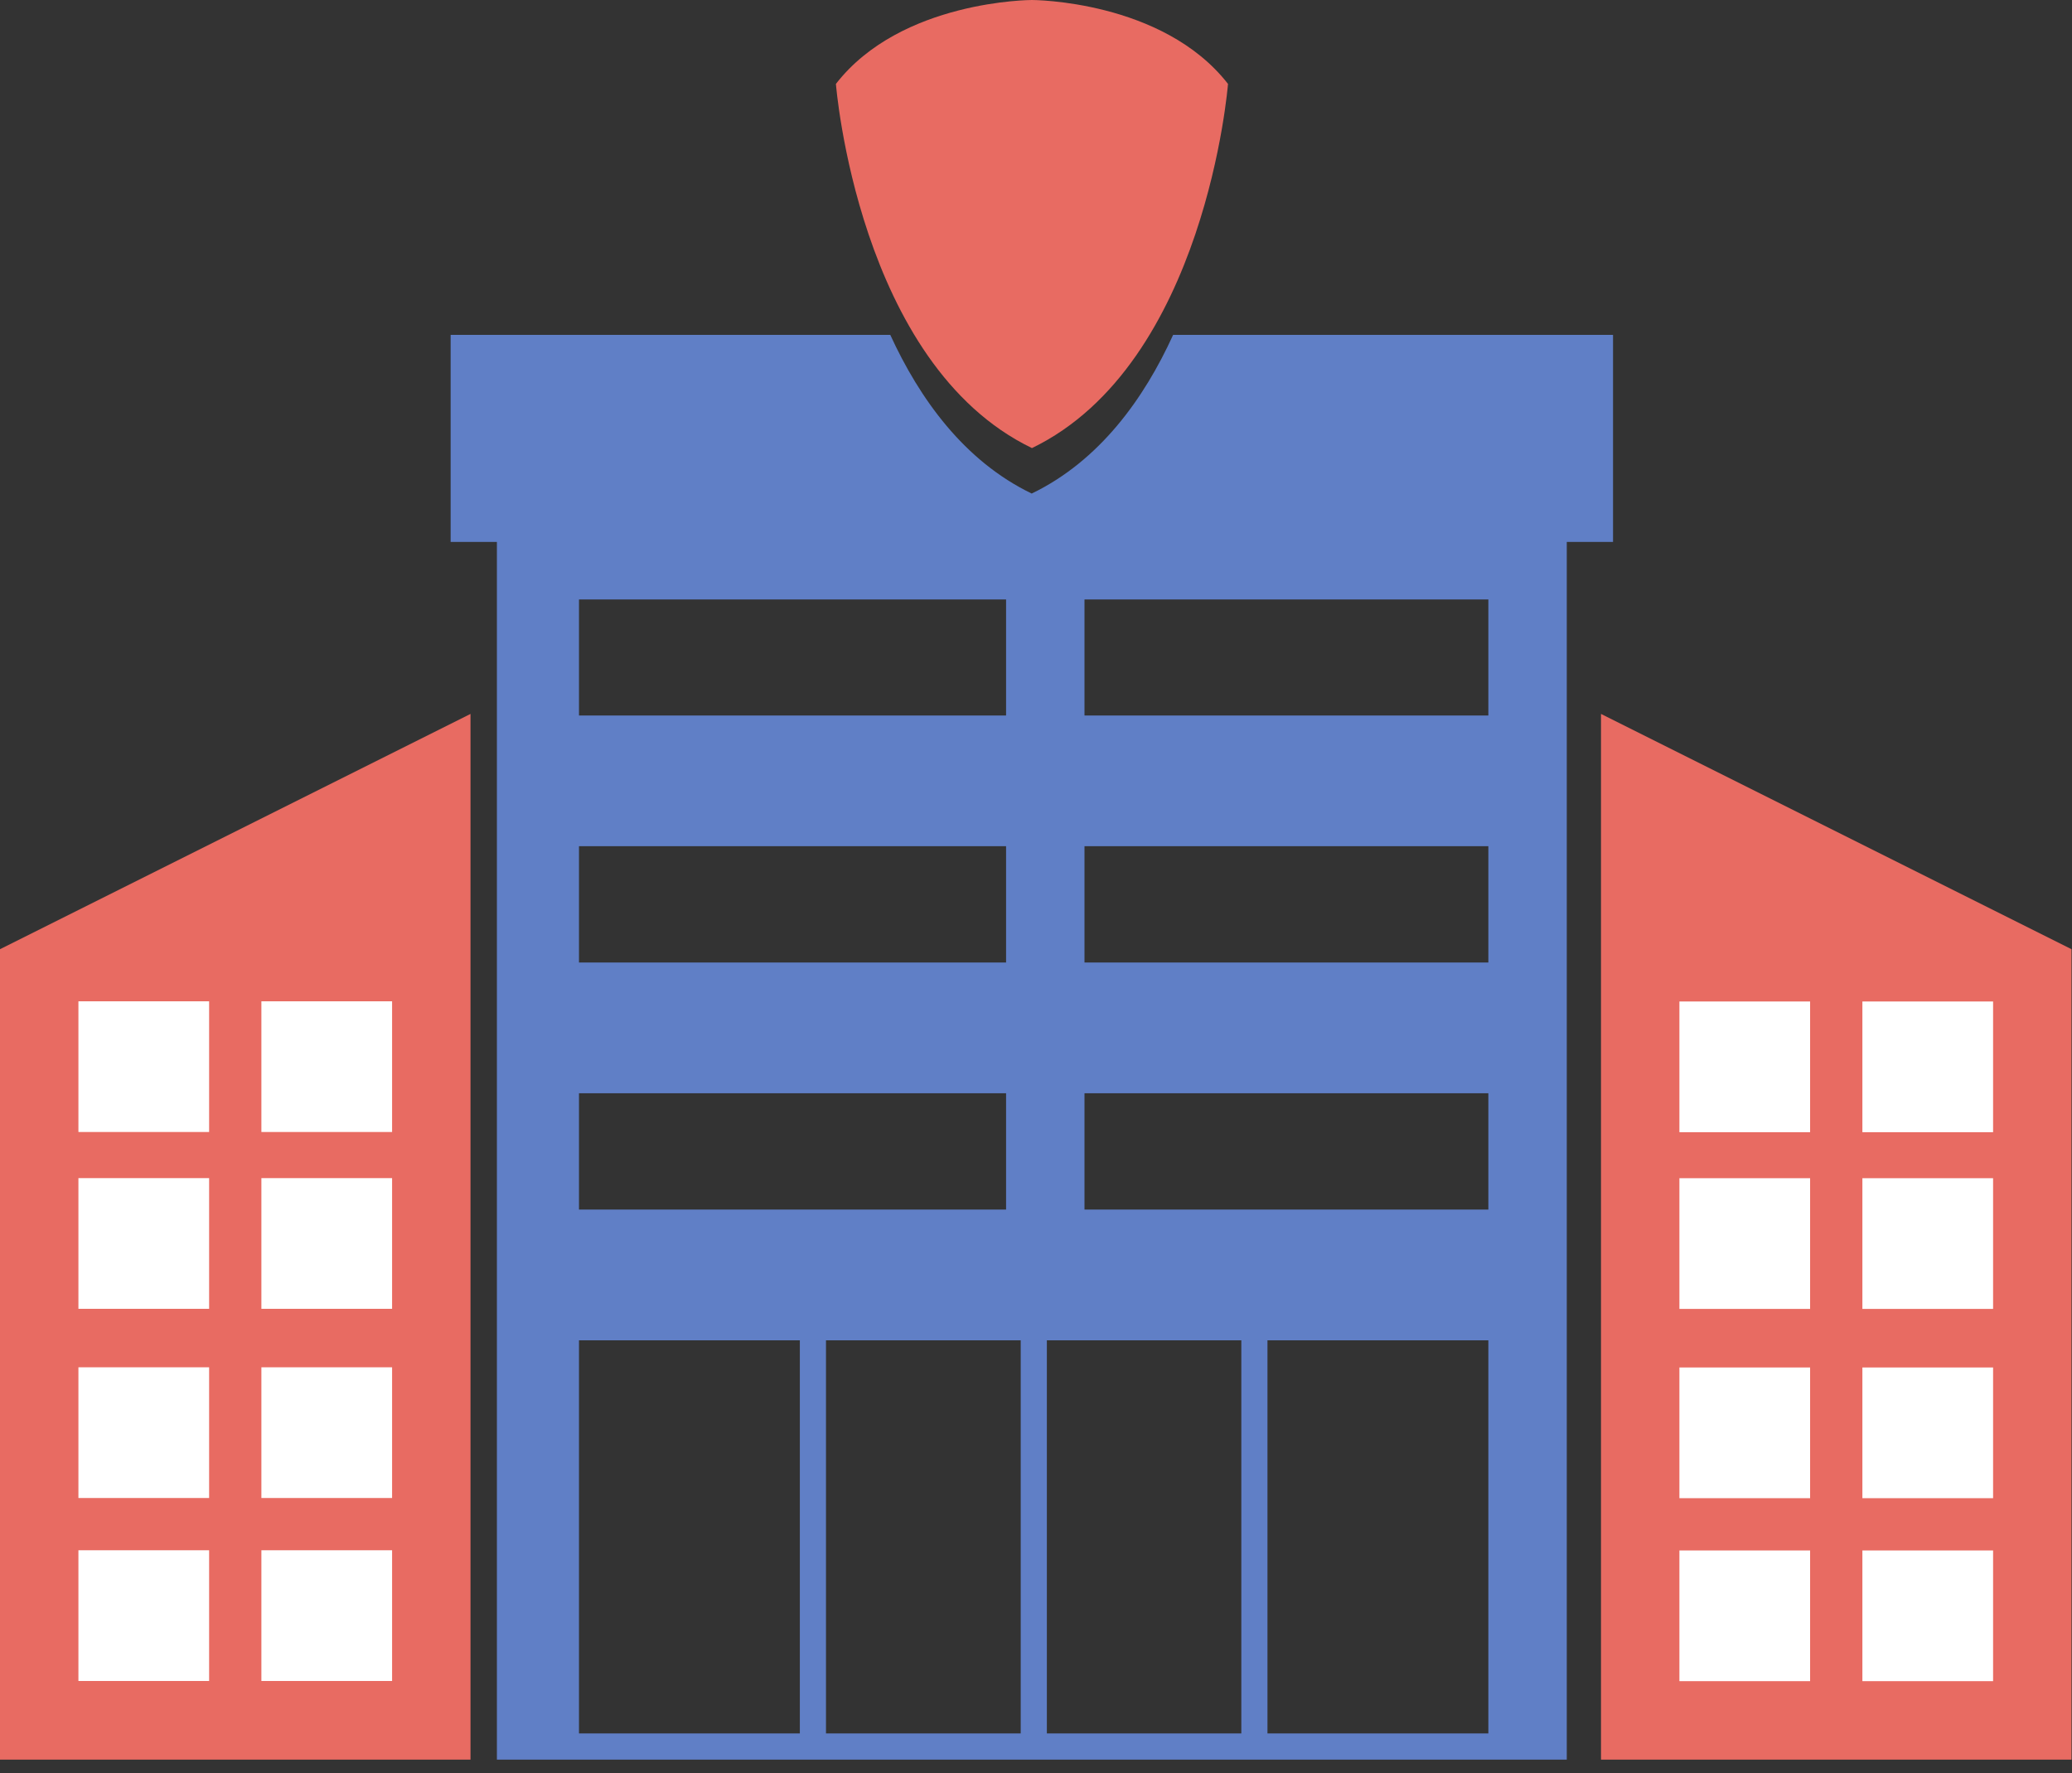
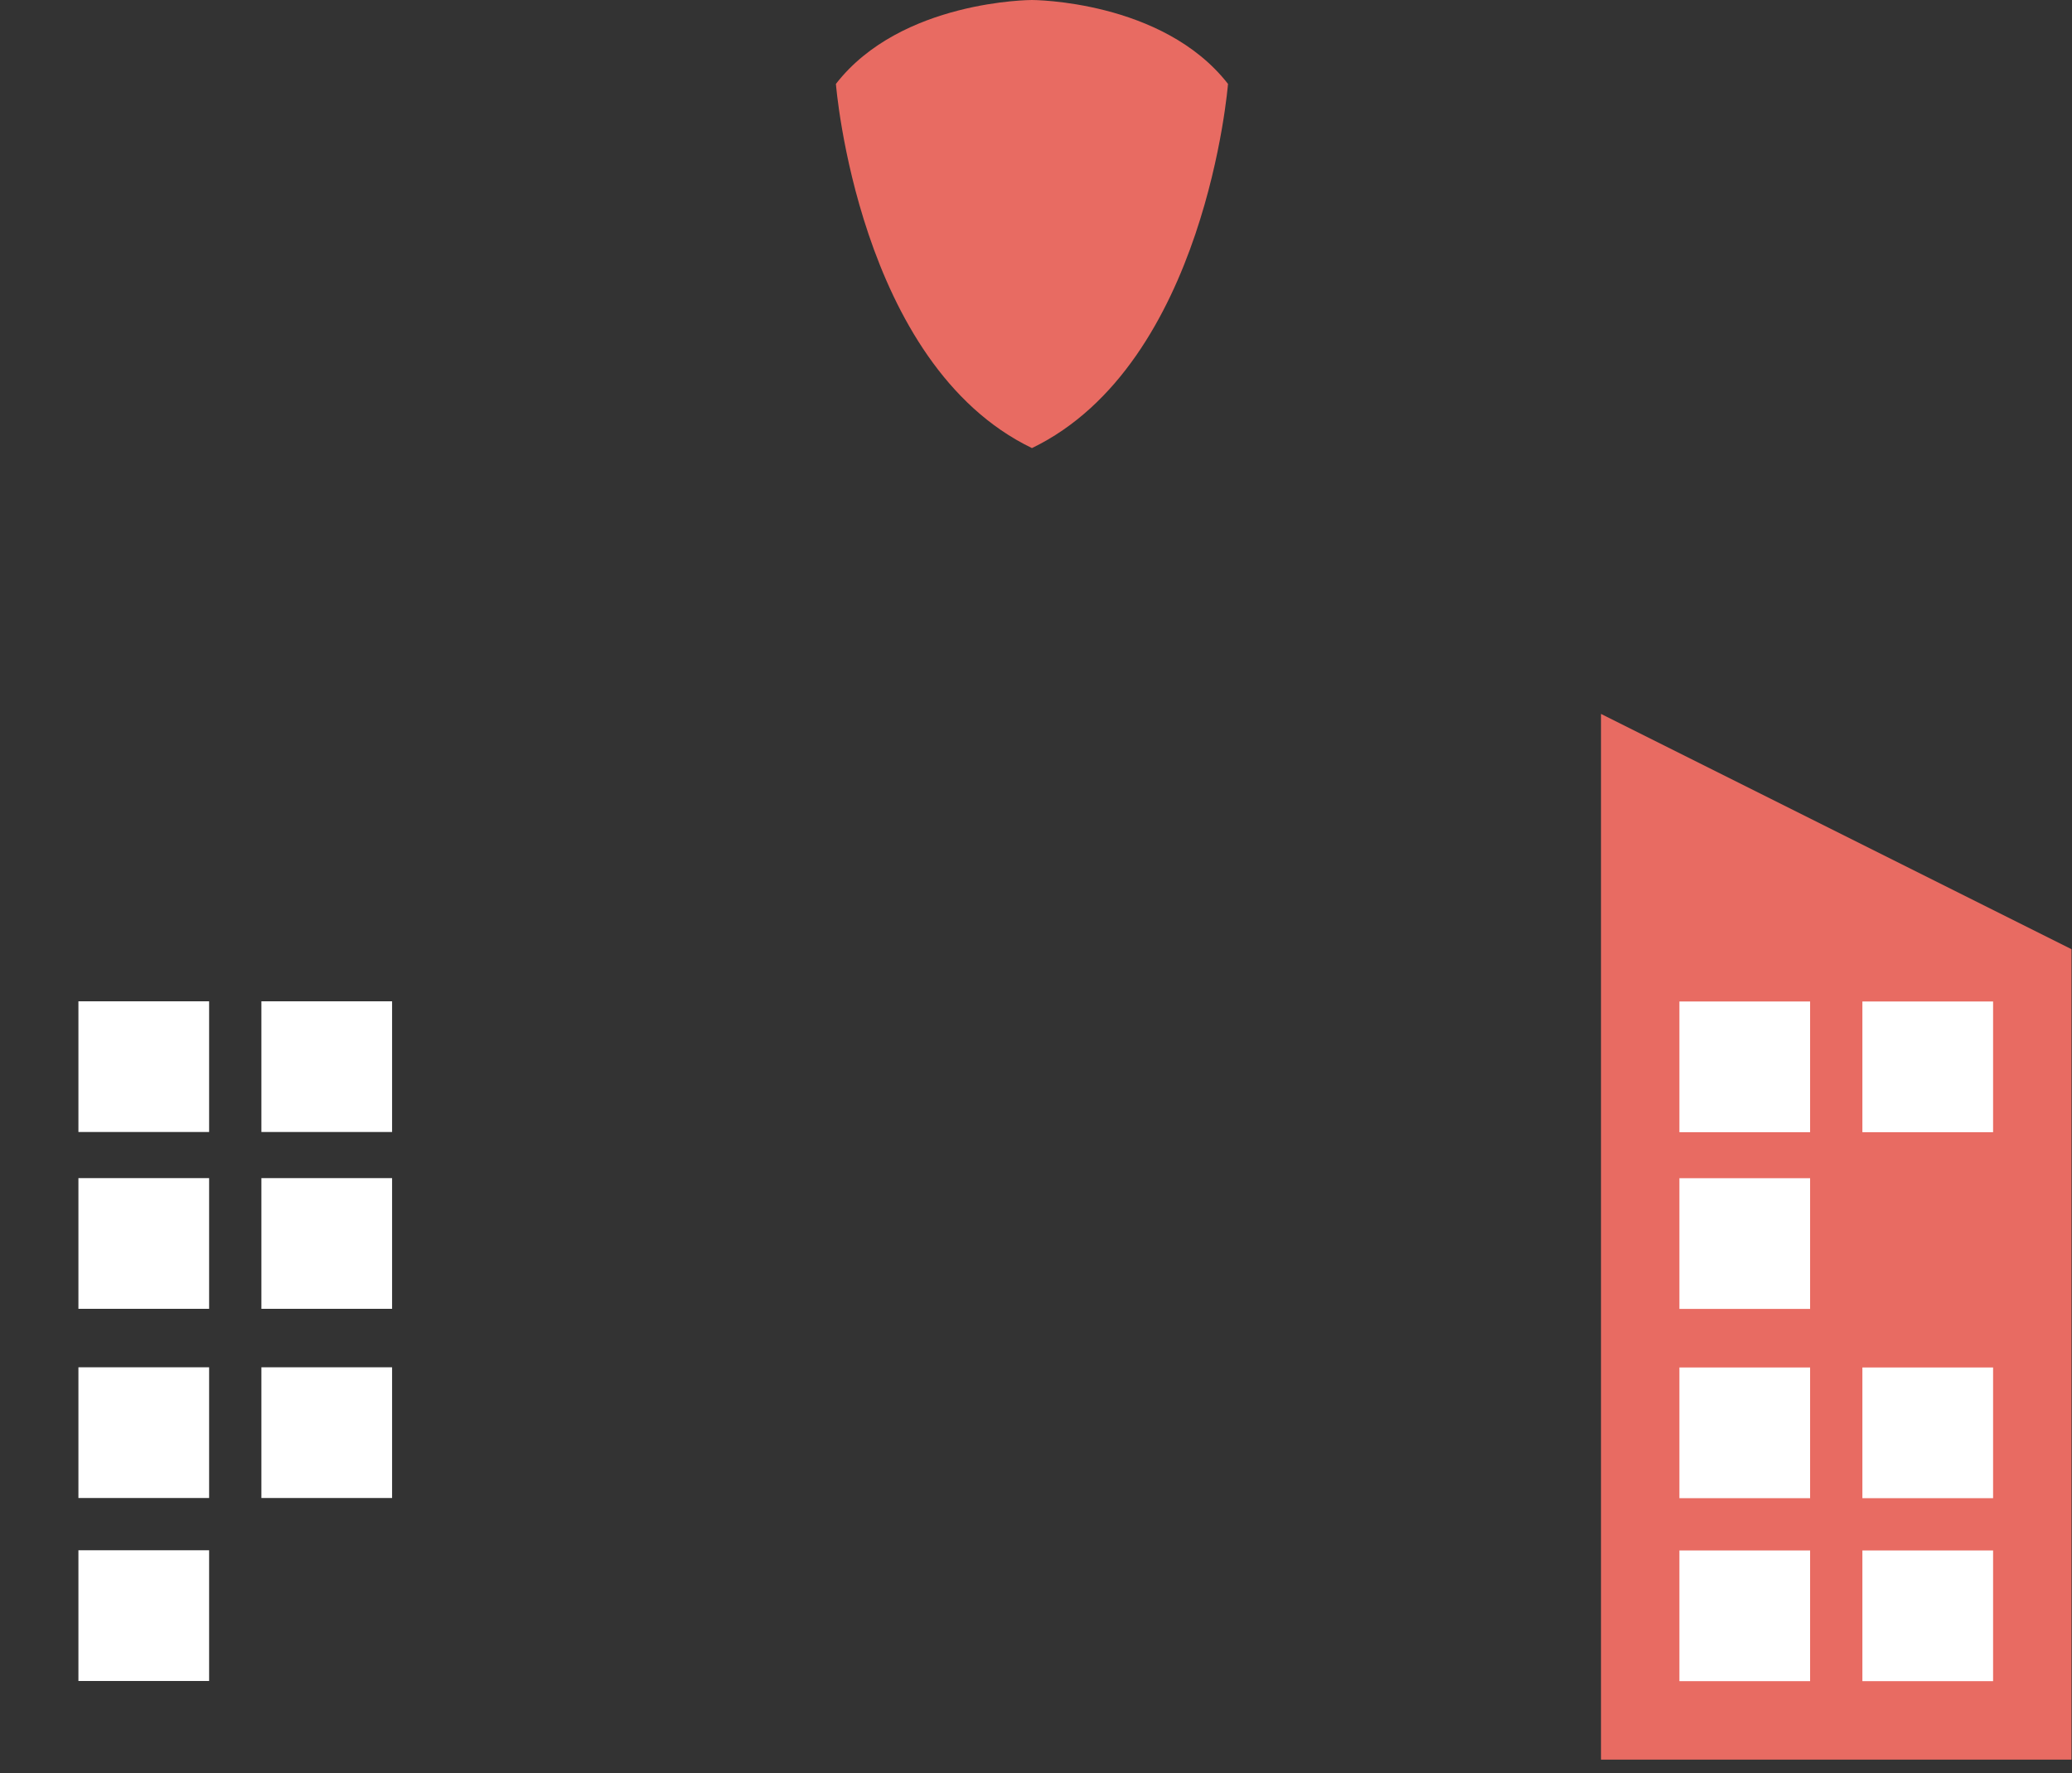
<svg xmlns="http://www.w3.org/2000/svg" width="104" height="89" viewBox="0 0 104 89" fill="none">
  <rect x="0" y="0" width="104" height="89" fill="#333333" stroke="none" />
  <path d="M103.975 88.31H80.359V35.83L103.975 47.638V88.31Z" fill="#E86B62" />
  <path d="M90.855 50.262H84.295V56.822H90.855V50.262Z" fill="white" />
  <path d="M100.039 50.262H93.479V56.822H100.039V50.262Z" fill="white" />
  <path d="M90.855 59.131H84.295V65.691H90.855V59.131Z" fill="white" />
-   <path d="M100.039 59.131H93.479V65.691H100.039V59.131Z" fill="white" />
+   <path d="M100.039 59.131V65.691H100.039V59.131Z" fill="white" />
  <path d="M90.855 68.63H84.295V75.19H90.855V68.63Z" fill="white" />
  <path d="M100.039 68.63H93.479V75.19H100.039V68.63Z" fill="white" />
  <path d="M90.855 77.814H84.295V84.373H90.855V77.814Z" fill="white" />
  <path d="M100.039 77.814H93.479V84.373H100.039V77.814Z" fill="white" />
-   <path d="M0 88.31H23.616V35.83L0 47.638V88.31Z" fill="#E86B62" />
  <path d="M13.12 56.812H19.68V50.253H13.12V56.812Z" fill="white" />
  <path d="M3.936 56.812H10.496V50.253H3.936L3.936 56.812Z" fill="white" />
  <path d="M13.12 65.686H19.68V59.127H13.12V65.686Z" fill="white" />
  <path d="M3.936 65.686H10.496V59.127H3.936L3.936 65.686Z" fill="white" />
  <path d="M13.12 75.181H19.68V68.621H13.12V75.181Z" fill="white" />
  <path d="M3.936 75.181H10.496V68.621H3.936L3.936 75.181Z" fill="white" />
-   <path d="M13.12 84.364H19.68V77.804H13.12V84.364Z" fill="white" />
  <path d="M3.936 84.364H10.496V77.804H3.936L3.936 84.364Z" fill="white" />
-   <path d="M58.882 16.807C57.426 20.008 55.182 23.13 51.784 24.77C48.386 23.13 46.156 20.008 44.686 16.807H22.619V27.198H24.941V88.31H78.641V27.198H80.963V16.807H58.882ZM29.061 30.084H50.498V35.909H29.061V30.084ZM29.061 42.469H50.498V48.307H29.061V42.469ZM29.061 54.867H50.498V60.706H29.061V54.867ZM40.147 86.998H29.061V67.266H40.147V86.998ZM51.233 86.998H41.459V67.266H51.233V86.998ZM62.306 86.998H52.545V67.266H62.306V86.998ZM74.705 86.998H63.618V67.266H74.705V86.998ZM74.705 60.706H54.434V54.867H74.705V60.706ZM74.705 48.307H54.434V42.469H74.705V48.307ZM74.705 35.909H54.434V30.084H74.705V35.909Z" fill="#607FC6" />
  <path d="M61.637 4.211C61.637 4.211 60.535 18.263 51.797 22.488C43.059 18.276 41.957 4.211 41.957 4.211C45.224 0 51.797 0 51.797 0C51.797 0 58.357 0 61.637 4.211Z" fill="#E86B62" />
</svg>